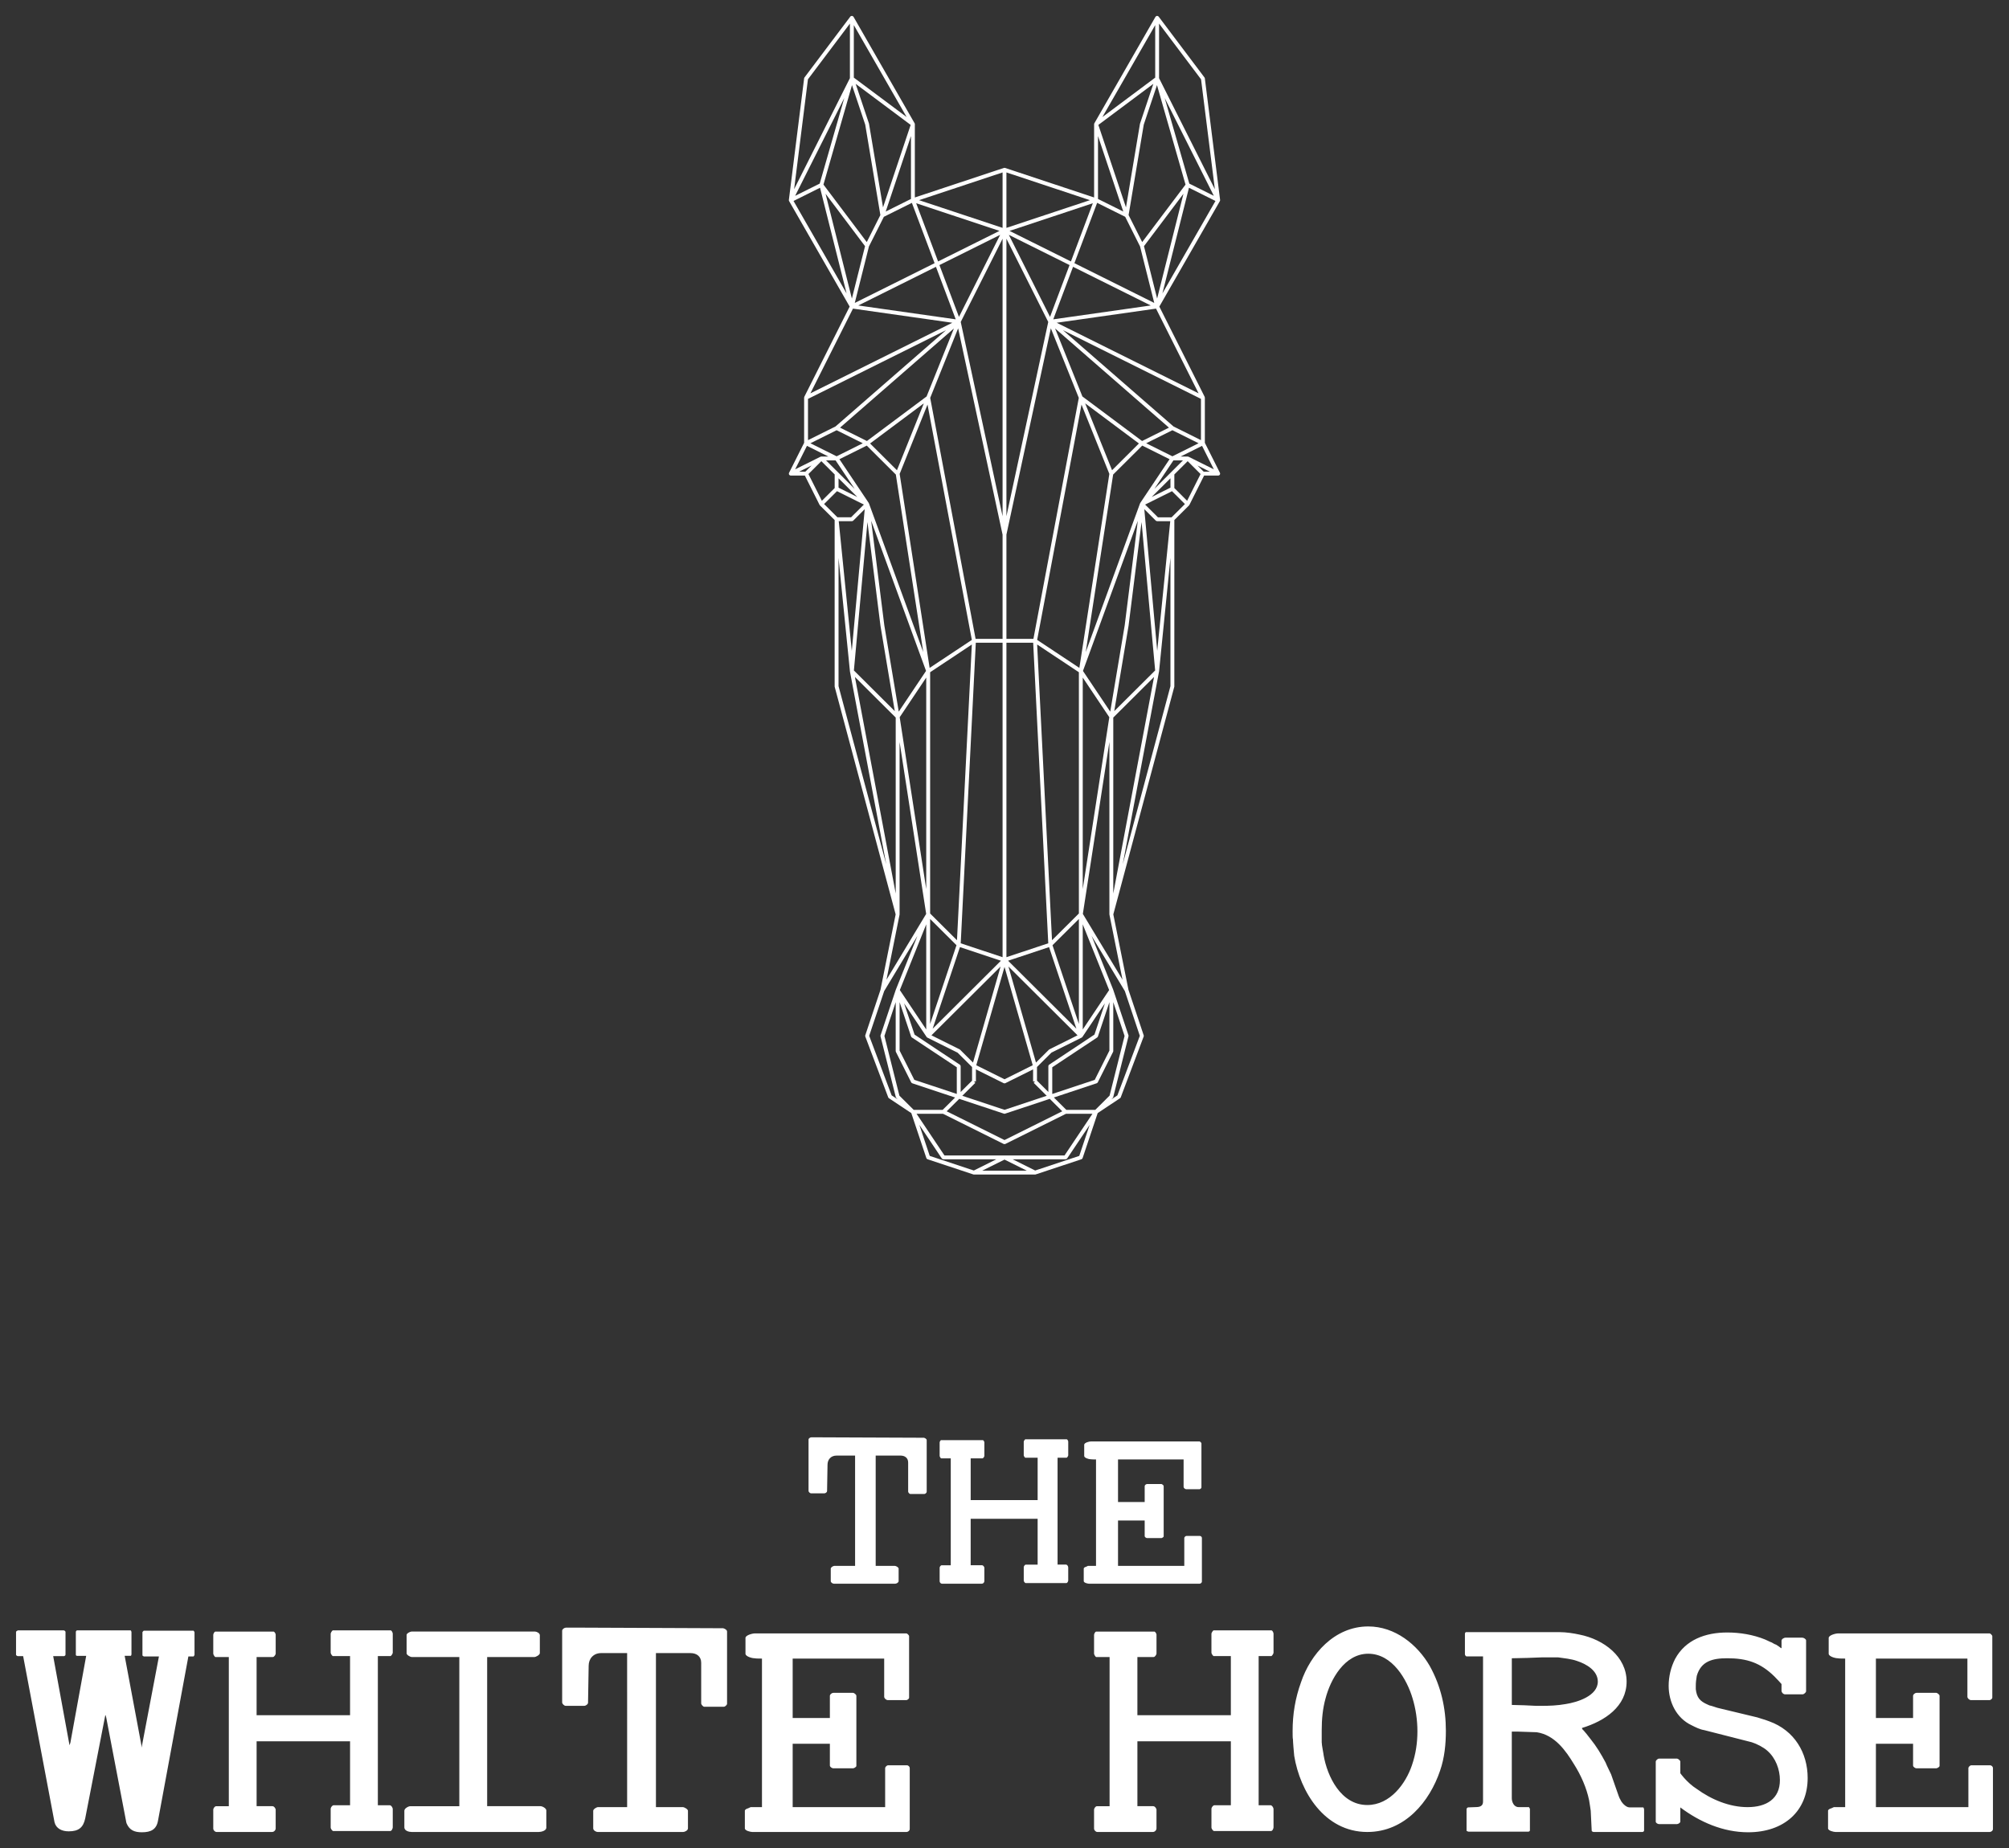
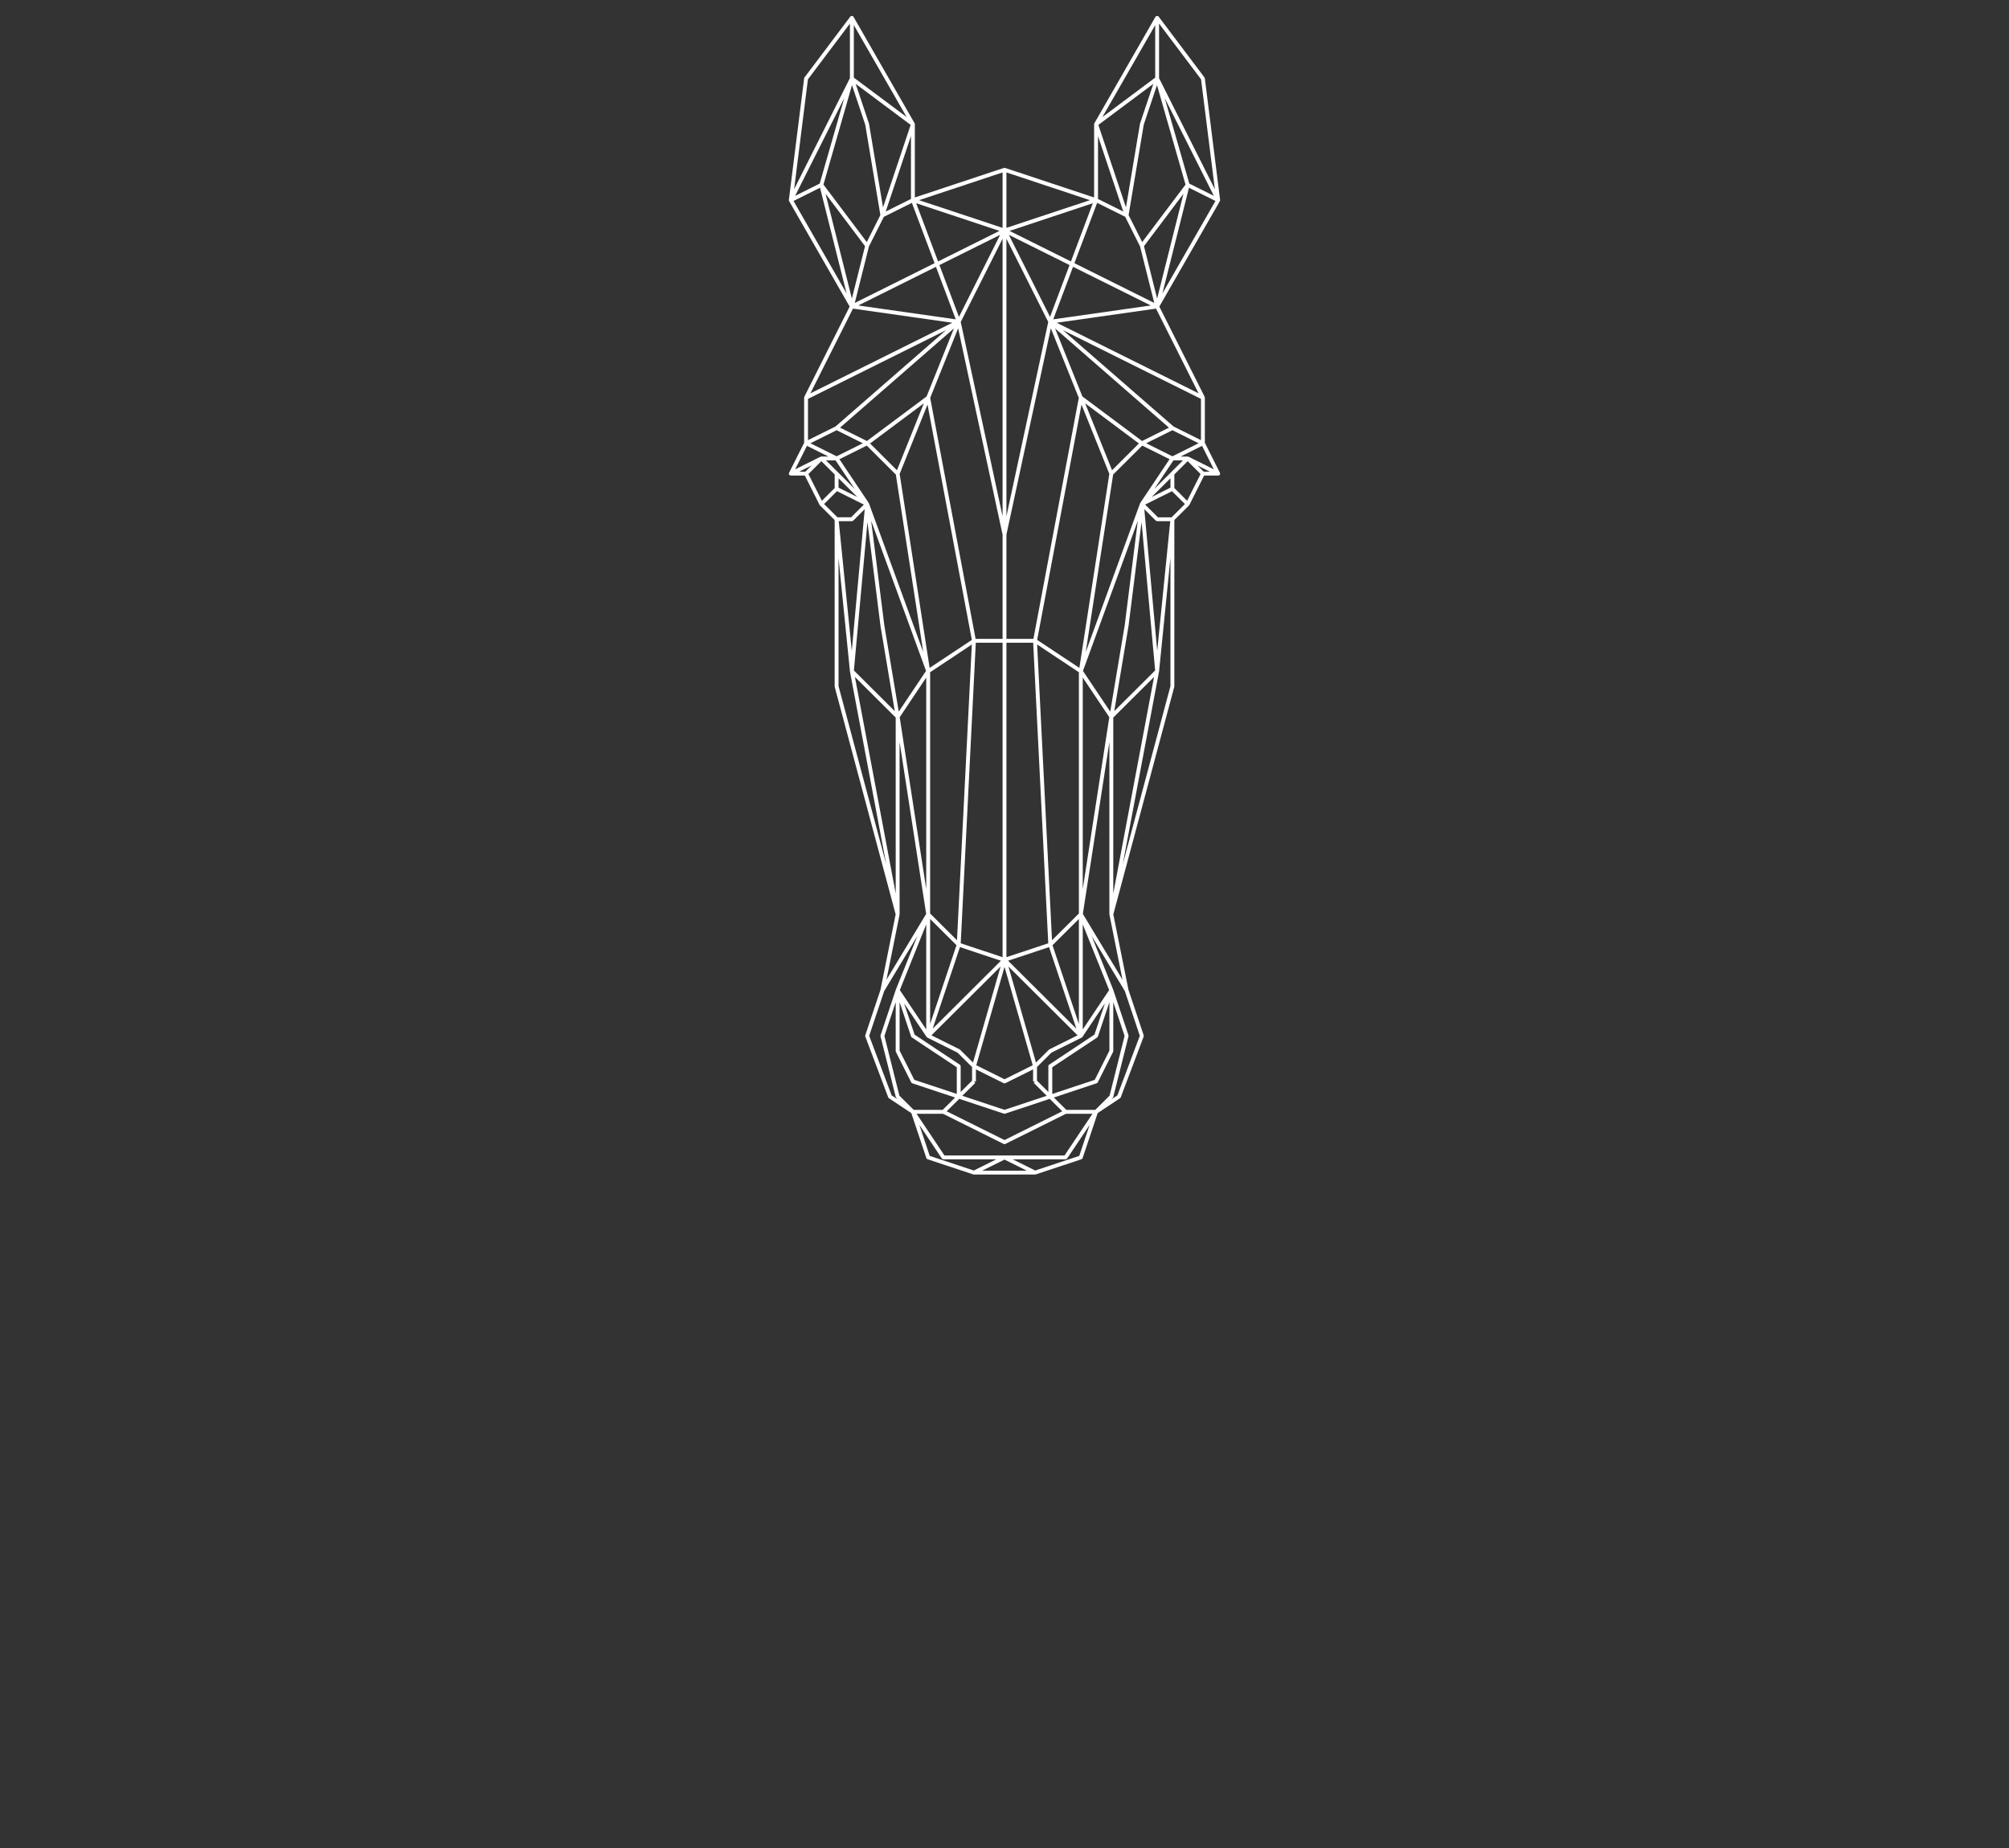
<svg xmlns="http://www.w3.org/2000/svg" version="1.1" id="Layer_1" x="0px" y="0px" width="125.24px" height="115.231px" viewBox="0 0 125.24 115.231" enable-background="new 0 0 125.24 115.231" xml:space="preserve">
  <rect x="0" y="0" width="125.24" height="115.231" fill="#333333" stroke="none" />
  <g>
-     <path fill-rule="evenodd" clip-rule="evenodd" fill="#FFFFFF" d="M115.028,112.672h-0.705c0,0-0.121,0.057-0.162,0.075   c-0.08,0.019-0.201,0.076-0.201,0.151v1.097c0,0.151,0.363,0.227,0.465,0.227h9.614c0.081,0,0.201-0.075,0.201-0.189v-3.799   c0-0.075-0.081-0.17-0.182-0.17h-1.168c-0.08,0-0.182,0.113-0.182,0.17v2.438h-5.765v-3.951h2.317v1.36   c0,0.077,0.121,0.171,0.222,0.171h1.229c0.04,0,0.201-0.075,0.201-0.151v-4.366c0-0.095-0.161-0.188-0.201-0.188h-1.229   c-0.101,0-0.222,0.094-0.222,0.188v1.38h-2.317v-3.704h5.704v2.382c0,0.094,0.12,0.206,0.222,0.206h1.169   c0.04,0,0.161-0.074,0.161-0.15v-3.837c0-0.057-0.121-0.17-0.161-0.17h-9.454c-0.16,0-0.584,0.113-0.584,0.283v0.983   c0,0.17,0.403,0.283,0.564,0.283c0.061,0.02,0.402,0.02,0.463,0.02V112.672L115.028,112.672z M104.749,112.69   c1.209,0.906,2.661,1.55,4.233,1.55c2.216,0,3.707-1.304,3.707-3.384c0-1.568-0.825-2.968-2.397-3.534   c-0.183-0.076-0.705-0.227-0.746-0.245l-2.438-0.586c-0.041,0-0.383-0.133-0.506-0.152c-0.039,0-0.119-0.057-0.141-0.057   c-0.482-0.207-0.685-0.435-0.746-0.964v-0.188c0-0.245,0.021-0.397,0.062-0.643c0.262-0.907,0.968-1.097,1.895-1.097   c1.23,0,2.076,0.283,2.943,1.134c0.121,0.113,0.444,0.474,0.444,0.474v0.434c0,0.076,0.101,0.208,0.221,0.208h1.089   c0.101,0,0.222-0.132,0.222-0.188v-3.175c0-0.077-0.142-0.171-0.241-0.171h-1.029c-0.121,0-0.261,0.094-0.261,0.189v0.473   c-0.021-0.019-0.042-0.019-0.042-0.019c-0.039-0.039-0.261-0.19-0.301-0.209c-0.04,0-0.242-0.113-0.264-0.132   c-0.079-0.019-0.361-0.171-0.423-0.189c-0.745-0.302-1.572-0.435-2.358-0.435c-1.35,0-2.6,0.453-3.244,1.645   c-0.263,0.511-0.404,1.096-0.404,1.684c0,0.981,0.465,2.002,1.432,2.456c0.221,0.113,0.524,0.265,0.786,0.303l2.963,0.756   c0.303,0.094,0.746,0.32,0.969,0.529c0.523,0.453,0.785,1.172,0.785,1.832c0,1.173-0.848,1.684-2.017,1.684   c-1.128,0-2.257-0.473-3.164-1.134c-0.303-0.189-0.564-0.437-0.787-0.682c-0.061-0.074-0.24-0.283-0.24-0.302v-0.719   c0-0.074-0.143-0.188-0.202-0.188h-1.129c-0.08,0-0.201,0.114-0.201,0.188v3.742c0,0.076,0.121,0.152,0.201,0.152h1.129   c0.06,0,0.202-0.076,0.202-0.152V112.69L104.749,112.69z M94.246,106.301v-2.91c0.283,0,1.633-0.037,1.915-0.057h0.483h0.484   c0.383,0.057,0.826,0.095,1.188,0.227c0.584,0.19,1.291,0.604,1.291,1.285c0,0.889-1.271,1.287-1.997,1.399   c-0.523,0.094-1.026,0.113-1.53,0.113h-0.303C95.556,106.339,94.508,106.301,94.246,106.301L94.246,106.301z M95.798,108.003   c1.128,0.171,1.813,1.153,2.318,1.984c0.443,0.699,0.785,1.475,0.947,2.25c0.021,0.132,0.102,0.623,0.102,0.661l0.061,1.248   c0,0.036,0.08,0.075,0.121,0.075h3.043c0.061,0,0.102-0.058,0.102-0.095v-1.304c0-0.02-0.021-0.133-0.061-0.133h-0.847   c-0.242,0-0.505-0.321-0.564-0.473c-0.041-0.057-0.121-0.246-0.121-0.264l-0.464-1.324c-0.02-0.057-0.282-0.566-0.343-0.736   c-0.282-0.53-0.563-1.002-0.946-1.475c-0.062-0.094-0.445-0.567-0.505-0.605c0-0.019-0.02-0.038-0.02-0.057v-0.018   c1.431-0.437,2.781-1.343,2.781-2.894c0-1.549-1.412-2.627-2.943-2.929c-0.343-0.076-0.826-0.152-1.23-0.152h-5.844   c-0.021,0-0.062,0.058-0.062,0.096v1.284c0,0.058,0.062,0.133,0.102,0.133h1.027v9.054c0,0.265-0.182,0.341-0.443,0.341   c-0.06,0-0.442,0.019-0.505,0.019l-0.079,0.075v1.381c0,0.018,0.101,0.056,0.12,0.056h3.75c0.02,0,0.08-0.038,0.08-0.075v-1.342   c0,0,0-0.038-0.021-0.038c0-0.019-0.04-0.075-0.04-0.075h-0.646c-0.302,0-0.423-0.341-0.423-0.548v-4.159h0.402   C94.83,107.965,95.616,108.003,95.798,108.003L95.798,108.003z M82.395,107.871c0-0.682,0.061-1.343,0.241-1.985   c0.303-1.153,1.169-2.778,2.66-2.778c1.512,0,2.419,1.625,2.762,2.778c0.201,0.662,0.303,1.36,0.303,2.061   c0,0.719-0.102,1.417-0.343,2.117c-0.383,1.134-1.351,2.477-2.781,2.477c-1.653,0-2.499-1.797-2.722-3.101   c0-0.076-0.12-0.624-0.12-0.813v-0.208V107.871L82.395,107.871z M80.681,109.478c0.362,2.211,1.876,4.744,4.556,4.744   c2.358,0,3.89-1.909,4.535-3.818c0.282-0.813,0.363-1.662,0.363-2.496c0-1.397-0.303-2.777-1.009-4.044   c-0.766-1.323-2.157-2.457-3.83-2.457c-2.115,0-3.607,1.738-4.191,3.479c-0.363,1.001-0.524,2.002-0.524,3.042   c0,0.151,0,0.492,0.021,0.512C80.601,108.589,80.66,109.288,80.681,109.478L80.681,109.478z M69.171,112.615h-0.786   c-0.101,0-0.182,0.15-0.182,0.208v1.189c0,0.096,0.101,0.209,0.202,0.209h3.466c0.122,0,0.224-0.113,0.224-0.227v-1.172   c0-0.038-0.082-0.208-0.203-0.208h-0.987v-4.045h5.826v3.987h-1.029c-0.08,0-0.181,0.133-0.181,0.228v1.171   c0,0.057,0.101,0.208,0.161,0.208h3.548c0.102,0,0.161-0.169,0.161-0.227v-1.134c0-0.113-0.101-0.246-0.182-0.246h-0.746v-9.3   h0.787c0.04,0,0.141-0.15,0.141-0.207v-1.19c0-0.057-0.06-0.209-0.141-0.209h-3.588c-0.041,0-0.142,0.152-0.142,0.209v1.19   c0,0.057,0.101,0.207,0.142,0.207h1.068v3.687h-5.826v-3.629h1.009c0.1,0,0.182-0.171,0.182-0.208v-1.19   c0-0.038-0.062-0.189-0.142-0.189h-3.608c-0.08,0-0.142,0.151-0.142,0.208v1.172c0,0.037,0.081,0.208,0.142,0.208h0.826V112.615   L69.171,112.615z M47.502,112.672h-0.705c0,0-0.122,0.057-0.162,0.075c-0.08,0.019-0.201,0.076-0.201,0.151v1.097   c0,0.151,0.363,0.227,0.463,0.227h9.615c0.082,0,0.201-0.075,0.201-0.189v-3.799c0-0.075-0.08-0.17-0.18-0.17h-1.171   c-0.08,0-0.182,0.113-0.182,0.17v2.438h-5.765v-3.951h2.319v1.36c0,0.077,0.122,0.171,0.222,0.171h1.229   c0.04,0,0.201-0.075,0.201-0.151v-4.366c0-0.095-0.161-0.188-0.201-0.188h-1.229c-0.1,0-0.222,0.094-0.222,0.188v1.38h-2.319   v-3.704h5.705v2.382c0,0.094,0.121,0.206,0.222,0.206h1.169c0.041,0,0.162-0.074,0.162-0.15v-3.837c0-0.057-0.121-0.17-0.162-0.17   h-9.453c-0.162,0-0.585,0.113-0.585,0.283v0.983c0,0.17,0.403,0.283,0.563,0.283c0.062,0.02,0.404,0.02,0.465,0.02V112.672   L47.502,112.672z M39.096,112.672h-1.814c-0.1,0-0.301,0.132-0.301,0.227v1.097c0,0.132,0.182,0.227,0.281,0.227h5.322   c0.102,0,0.303-0.095,0.303-0.227v-1.097c0-0.095-0.222-0.227-0.323-0.227h-1.673v-9.603h2.157c0.383,0,0.664,0.208,0.664,0.604   v2.533c0,0.075,0.122,0.207,0.183,0.207h1.229c0.08,0,0.201-0.113,0.201-0.188v-4.498c0-0.112-0.161-0.189-0.243-0.208   c-1.35,0-7.699-0.038-9.05-0.038h-0.403h-0.342c-0.102,0-0.242,0.095-0.242,0.189v4.479c0,0.075,0.121,0.208,0.221,0.208h1.149   c0.121,0,0.243-0.113,0.243-0.189l0.039-2.306c0-0.435,0.283-0.794,0.785-0.794h1.613V112.672L39.096,112.672z M28.635,112.615   H25.57c-0.1,0-0.363,0.132-0.363,0.283v1.039c0,0.209,0.283,0.284,0.445,0.284h7.941c0.141,0,0.464-0.075,0.464-0.266v-1.077   c0-0.132-0.243-0.264-0.362-0.264h-3.326v-9.3h2.943c0.1,0,0.341-0.132,0.341-0.246v-1.115c0-0.132-0.201-0.227-0.302-0.227h-7.699   c-0.082,0-0.305,0.113-0.305,0.208v1.152c0,0.096,0.223,0.228,0.324,0.228h2.963V112.615L28.635,112.615z M14.264,112.615h-0.787   c-0.102,0-0.182,0.15-0.182,0.208v1.189c0,0.096,0.102,0.209,0.201,0.209h3.469c0.12,0,0.221-0.113,0.221-0.227v-1.172   c0-0.038-0.08-0.208-0.201-0.208h-0.988v-4.045h5.826v3.987h-1.027c-0.082,0-0.182,0.133-0.182,0.228v1.171   c0,0.057,0.1,0.208,0.16,0.208h3.548c0.101,0,0.162-0.169,0.162-0.227v-1.134c0-0.113-0.102-0.246-0.182-0.246h-0.747v-9.3h0.787   c0.04,0,0.142-0.15,0.142-0.207v-1.19c0-0.057-0.062-0.209-0.142-0.209h-3.589c-0.04,0-0.14,0.152-0.14,0.209v1.19   c0,0.057,0.1,0.207,0.14,0.207h1.069v3.687h-5.826v-3.629h1.008c0.102,0,0.182-0.171,0.182-0.208v-1.19   c0-0.038-0.061-0.189-0.141-0.189h-3.609c-0.08,0-0.141,0.151-0.141,0.208v1.172c0,0.037,0.08,0.208,0.141,0.208h0.828V112.615   L14.264,112.615z M6.583,106.944c0,0.019,0.041,0.151,0.041,0.151l1.23,6.427c0,0.019,0.02,0.132,0.04,0.17   c0.182,0.416,0.483,0.548,0.948,0.548c0.564,0,0.907-0.17,1.007-0.718l1.894-10.245h0.323c0,0,0.04-0.038,0.04-0.056l0.02-0.038   v-1.419c0-0.018-0.06-0.094-0.06-0.094H8.961c0,0-0.081,0.076-0.081,0.094v1.457l0.081,0.056h0.947l-1.067,5.614v0.056   c-0.022-0.019-0.022-0.094-0.022-0.113l-1.047-5.595h0.383c0.021,0,0.041-0.075,0.041-0.095v-1.38c0-0.018-0.02-0.113-0.061-0.113   H4.808c-0.04,0-0.08,0.058-0.08,0.096v1.437l0.02,0.038c0.021,0,0.041,0.018,0.041,0.018h0.584l-0.987,5.426   c-0.021,0.019-0.021,0.095-0.041,0.131v0.02l-0.021-0.056l-1.008-5.502h0.686l0.021-0.019c0.02,0,0.04-0.018,0.04-0.018   l0.021-0.058v-1.417c0-0.038-0.061-0.096-0.121-0.096H1.121C1.1,101.651,1,101.709,1,101.747v1.437c0,0.019,0.08,0.074,0.1,0.074   h0.343l1.956,10.358c0.1,0.396,0.463,0.566,0.887,0.566c0.625,0,0.908-0.245,1.027-0.812l1.25-6.427H6.583L6.583,106.944z" />
-     <path fill-rule="evenodd" clip-rule="evenodd" fill="#FFFFFF" d="M68.325,97.632h-0.506c0,0-0.085,0.043-0.114,0.055   c-0.059,0.014-0.145,0.055-0.145,0.109v0.785c0,0.107,0.259,0.162,0.331,0.162h6.89c0.058,0,0.145-0.055,0.145-0.136v-2.722   c0-0.053-0.058-0.121-0.129-0.121h-0.839c-0.058,0-0.13,0.08-0.13,0.121v1.746h-4.131v-2.829h1.662v0.975   c0,0.056,0.085,0.122,0.157,0.122h0.883c0.028,0,0.144-0.055,0.144-0.108v-3.129c0-0.066-0.115-0.135-0.144-0.135h-0.883   c-0.072,0-0.157,0.068-0.157,0.135v0.989h-1.662v-2.655h4.088v1.707c0,0.068,0.086,0.148,0.159,0.148h0.837   c0.028,0,0.116-0.054,0.116-0.107v-2.75c0-0.04-0.088-0.121-0.116-0.121h-6.774c-0.115,0-0.418,0.081-0.418,0.203v0.704   c0,0.121,0.289,0.204,0.404,0.204c0.043,0.012,0.29,0.012,0.332,0.012V97.632L68.325,97.632z M59.27,97.592h-0.563   c-0.073,0-0.13,0.108-0.13,0.149v0.854c0,0.067,0.071,0.148,0.144,0.148h2.484c0.087,0,0.159-0.081,0.159-0.162v-0.84   c0-0.026-0.058-0.149-0.144-0.149h-0.709v-2.898h4.174v2.858h-0.736c-0.058,0-0.129,0.095-0.129,0.163v0.84   c0,0.04,0.071,0.147,0.115,0.147h2.541c0.072,0,0.116-0.121,0.116-0.162v-0.813c0-0.081-0.072-0.176-0.131-0.176h-0.533v-6.663   h0.563c0.029,0,0.102-0.108,0.102-0.149v-0.854c0-0.039-0.044-0.147-0.102-0.147H63.92c-0.028,0-0.1,0.108-0.1,0.147v0.854   c0,0.041,0.071,0.149,0.1,0.149h0.766v2.641h-4.174v-2.6h0.723c0.072,0,0.13-0.122,0.13-0.149v-0.854   c0-0.027-0.044-0.135-0.102-0.135h-2.585c-0.057,0-0.101,0.107-0.101,0.148v0.84c0,0.027,0.057,0.149,0.101,0.149h0.592V97.592   L59.27,97.592z M53.305,97.632h-1.299c-0.072,0-0.217,0.096-0.217,0.164v0.785c0,0.095,0.129,0.162,0.202,0.162h3.812   c0.072,0,0.217-0.067,0.217-0.162v-0.785c0-0.068-0.158-0.164-0.231-0.164H54.59v-6.878h1.547c0.273,0,0.477,0.147,0.477,0.433   v1.815c0,0.054,0.086,0.147,0.129,0.147h0.881c0.059,0,0.146-0.08,0.146-0.135v-3.223c0-0.081-0.116-0.136-0.173-0.149   c-0.969,0-5.518-0.026-6.486-0.026h-0.288h-0.246c-0.071,0-0.173,0.066-0.173,0.135v3.21c0,0.054,0.088,0.148,0.158,0.148h0.823   c0.087,0,0.174-0.081,0.174-0.136l0.029-1.651c0-0.312,0.202-0.568,0.563-0.568h1.155V97.632L53.305,97.632z" />
    <path fill-rule="evenodd" clip-rule="evenodd" fill="#FFFFFF" d="M74.093,28.477c-0.002-0.001-0.005-0.002-0.009-0.003   c-0.015-0.007-0.03-0.009-0.046-0.009h-0.001h-0.439l1.338-0.667l0.734,1.464L74.093,28.477L74.093,28.477z M75.039,29.411   l-0.389-0.388l0.779,0.388H75.039L75.039,29.411z M74.005,31.224l-0.797-0.795v-0.848l0.83-0.827l0.805,0.802L74.005,31.224   L74.005,31.224z M73.036,32.254h-0.851l-0.798-0.794l1.675-0.835l0.805,0.802L73.036,32.254L73.036,32.254z M72.965,42.779   l-2.974,11.109l2.262-12.018c0.001-0.001,0-0.004,0.001-0.006c0-0.002,0.002-0.003,0.002-0.005l0.709-7.074V42.779L72.965,42.779z    M69.401,55.71V44.739l2.542-2.531L69.401,55.71L69.401,55.71z M69.977,61.084l-2.473-4.103l1.655-10.718v10.742   c0,0.005,0.002,0.01,0.003,0.014c0,0.004-0.001,0.007,0,0.01L69.977,61.084L69.977,61.084z M71.056,64.581l-1.398,3.714   l-0.38,0.253l0.088-0.09c0.017-0.015,0.027-0.033,0.032-0.055l0.951-3.79c0.006-0.022,0.005-0.045-0.002-0.066l-0.952-2.843   c0-0.001-0.001-0.001-0.001-0.002s0-0.003-0.001-0.005l-1.343-3.343l2.072,3.438L71.056,64.581L71.056,64.581z M68.279,69.2h-1.804   l-0.777-0.773l2.67-0.887c0.029-0.01,0.055-0.031,0.069-0.061l0.95-1.894c0.01-0.018,0.014-0.035,0.014-0.054v-3.048l0.704,2.105   l-0.934,3.723L68.279,69.2L68.279,69.2z M66.361,72.043h-7.483l-1.741-2.601h1.648l3.781,1.882   c0.018,0.008,0.035,0.011,0.055,0.011c0.018,0,0.036-0.003,0.053-0.011l3.781-1.882h1.648L66.361,72.043L66.361,72.043z    M67.281,72.069l-2.749,0.911l-1.401-0.698h3.295c0.04,0,0.078-0.02,0.1-0.052l1.403-2.095L67.281,72.069L67.281,72.069z    M61.23,72.99l1.391-0.691l1.391,0.691H61.23L61.23,72.99z M60.708,72.98l-2.749-0.911l-0.647-1.934l1.401,2.095   c0.023,0.032,0.061,0.052,0.102,0.052h3.293L60.708,72.98L60.708,72.98z M56.068,68.313l-0.934-3.723l0.703-2.105v3.048   c0,0.019,0.005,0.036,0.014,0.054l0.951,1.894c0.016,0.029,0.039,0.051,0.07,0.061l2.668,0.887L58.764,69.2h-1.803L56.068,68.313   L56.068,68.313z M55.584,68.295l-1.4-3.714l0.936-2.789l2.071-3.438l-1.343,3.343v0.001c-0.001,0.003-0.002,0.004-0.003,0.006   l-0.95,2.843c-0.008,0.021-0.009,0.044-0.004,0.066l0.952,3.79c0.005,0.021,0.015,0.04,0.032,0.055l0.088,0.088L55.584,68.295   L55.584,68.295z M56.078,57.029c0.002-0.003-0.001-0.006,0-0.01c0-0.004,0.002-0.009,0.002-0.014V46.263l1.657,10.718l-2.474,4.103   L56.078,57.029L56.078,57.029z M53.295,42.208l2.543,2.531V55.71L53.295,42.208L53.295,42.208z M52.274,42.779v-7.994l0.711,7.074   c0,0.001,0.001,0.003,0.001,0.005s0,0.003,0,0.006l2.262,12.018L52.274,42.779L52.274,42.779z M51.373,31.426l0.805-0.802   l1.676,0.835l-0.798,0.794h-0.851L51.373,31.426L51.373,31.426z M50.397,29.556l0.805-0.802l0.831,0.827v0.848l-0.798,0.795   L50.397,29.556L50.397,29.556z M49.812,29.411l0.78-0.388l-0.391,0.388H49.812L49.812,29.411z M50.305,27.798l1.338,0.667h-0.438   c-0.02,0-0.038,0.004-0.056,0.011l-1.58,0.787L50.305,27.798L50.305,27.798z M50.371,24.87l8.605-4.283l-6.891,6.003l-1.715,0.854   V24.87L50.371,24.87z M53.174,19.242l6.192,0.881l-8.846,4.402L53.174,19.242L53.174,19.242z M51.465,12.081l2.461,3.268   l-0.82,3.267L51.465,12.081L51.465,12.081z M49.469,12.53l1.652-0.824l1.654,6.587L49.469,12.53L49.469,12.53z M50.366,4.946   l2.617-3.474v3.4l-3.478,6.925L50.366,4.946L50.366,4.946z M51.1,11.448l-1.531,0.762l3.063-6.098L51.1,11.448L51.1,11.448z    M53.113,5.307l0.825,2.465l0.944,5.636l-0.848,1.685l-2.7-3.584L53.113,5.307L53.113,5.307z M53.227,1.565l3.291,5.731   L53.227,4.84V1.565L53.227,1.565z M55.047,12.93l-0.872-5.207c0-0.007-0.001-0.013-0.003-0.019l-0.83-2.476l3.428,2.559   L55.047,12.93L55.047,12.93z M56.789,12.405l-1.574,0.784l1.574-4.706V12.405L56.789,12.405z M58.262,16.409l-4.976,2.479   l0.884-3.524l0.93-1.847l1.746-0.869L58.262,16.409L58.262,16.409z M62.306,14.396l-3.826,1.905l-1.366-3.629L62.306,14.396   L62.306,14.396z M62.5,10.751v3.456l-5.207-1.727L62.5,10.751L62.5,10.751z M62.621,60.286l1.759,6.13l-1.759,0.876l-1.761-0.876   L62.621,60.286L62.621,60.286z M62.74,40.073h1.668l0.94,18.74l-2.608,0.867V40.073L62.74,40.073z M62.74,33.334l2.769-12.864   l1.743,4.337l-2.829,15.025H62.74V33.334L62.74,33.334z M62.74,14.884l2.607,5.19L62.74,32.187V14.884L62.74,14.884z M62.74,10.751   l5.206,1.729l-5.206,1.727V10.751L62.74,10.751z M66.761,16.301l-3.826-1.905l5.192-1.724L66.761,16.301L66.761,16.301z    M68.395,12.647l1.748,0.869l0.927,1.847l0.885,3.524l-4.977-2.479L68.395,12.647L68.395,12.647z M68.449,8.483l1.576,4.706   l-1.576-0.784V8.483L68.449,8.483z M71.898,5.229l-0.829,2.476c-0.003,0.006-0.004,0.011-0.005,0.019l-0.871,5.207l-1.722-5.143   L71.898,5.229L71.898,5.229z M72.015,1.565V4.84l-3.291,2.457L72.015,1.565L72.015,1.565z M72.126,5.307l1.779,6.202l-2.701,3.584   l-0.848-1.685l0.945-5.636L72.126,5.307L72.126,5.307z M72.256,1.472l2.617,3.474l0.861,6.852l-3.479-6.925V1.472L72.256,1.472z    M72.607,6.112l3.063,6.098l-1.529-0.762L72.607,6.112L72.607,6.112z M72.464,18.293l1.656-6.587l1.652,0.824L72.464,18.293   L72.464,18.293z M72.135,18.615l-0.82-3.267l2.462-3.268L72.135,18.615L72.135,18.615z M74.72,24.525l-8.845-4.402l6.191-0.881   L74.72,24.525L74.72,24.525z M73.155,26.589l-6.892-6.003l8.604,4.283v2.574L73.155,26.589L73.155,26.589z M73.087,28.45   l-1.634-0.813l1.634-0.813l1.632,0.813L73.087,28.45L73.087,28.45z M72.965,29.822v0.583l-1.17,0.582L72.965,29.822L72.965,29.822z    M71.962,30.482l1.189-1.778h0.594l-0.743,0.742L71.962,30.482L71.962,30.482z M71.082,31.36c0,0.001-0.001,0.005-0.002,0.007   c-0.003,0.005-0.005,0.008-0.006,0.014c-0.002,0.001-0.004,0.002-0.004,0.003l-3.387,9.273l1.71-11.07l1.814-1.805l1.702,0.848   L71.082,31.36L71.082,31.36z M71.335,31.746l0.715,0.714c0.021,0.021,0.054,0.034,0.085,0.034h0.818l-0.813,8.087L71.335,31.746   L71.335,31.746z M70.353,39.02l0.812-6.472l0.847,9.254l-2.55,2.537L70.353,39.02L70.353,39.02z M67.511,41.832l3.419-9.36   l-0.816,6.514l-0.902,5.385L67.511,41.832L67.511,41.832z M67.498,42.245l1.656,2.473l-1.656,10.714V42.245L67.498,42.245z    M67.498,64.187v-6.556l1.646,4.098L67.498,64.187L67.498,64.187z M65.596,66.544l2.801-1.858c0.022-0.017,0.039-0.038,0.047-0.063   l0.716-2.138v3.019l-0.915,1.825l-2.648,0.879V66.544L65.596,66.544z M59.799,68.512l2.783,0.923   c0.012,0.005,0.024,0.008,0.039,0.008c0.012,0,0.025-0.003,0.037-0.008l2.783-0.923l0.779,0.776l-3.6,1.793l-3.604-1.793   L59.799,68.512L59.799,68.512z M56.797,64.622c0.009,0.025,0.025,0.047,0.049,0.063l2.8,1.858v1.663l-2.647-0.879l-0.918-1.825   v-3.019L56.797,64.622L56.797,64.622z M57.741,64.187l-1.646-2.458l1.646-4.098V64.187L57.741,64.187z M57.741,42.245v13.187   l-1.655-10.714L57.741,42.245L57.741,42.245z M55.128,38.99l-0.819-6.519l3.42,9.36l-1.701,2.539L55.128,38.99L55.128,38.99z    M53.1,40.582l-0.813-8.087h0.818c0.032,0,0.063-0.013,0.086-0.034l0.715-0.714L53.1,40.582L53.1,40.582z M54.076,32.548   l0.813,6.478l0.891,5.313l-2.549-2.537L54.076,32.548L54.076,32.548z M52.33,28.631l1.703-0.848l1.813,1.805l1.71,11.068   l-3.387-9.272c-0.001-0.001-0.002-0.002-0.003-0.004c-0.002-0.005-0.003-0.009-0.007-0.013c-0.002-0.002-0.002-0.006-0.002-0.007   L52.33,28.631L52.33,28.631z M52.274,29.822l1.171,1.165l-1.171-0.582V29.822L52.274,29.822z M53.279,30.482l-1.039-1.036   l-0.746-0.742h0.595L53.279,30.482L53.279,30.482z M53.786,27.637l-1.632,0.813l-1.634-0.813l1.634-0.813L53.786,27.637   L53.786,27.637z M57.763,24.719l-3.72,2.778l-1.675-0.834l7.098-6.183L57.763,24.719L57.763,24.719z M59.58,19.91l-6.074-0.864   l4.841-2.411L59.58,19.91L59.58,19.91z M59.781,19.758l-1.217-3.231l3.785-1.884L59.781,19.758L59.781,19.758z M59.892,20.074   l2.608-5.19v17.303L59.892,20.074L59.892,20.074z M60.818,39.833l-2.83-15.025l1.742-4.337l2.77,12.864v6.499H60.818L60.818,39.833   z M59.891,58.813l0.94-18.74H62.5v19.607L59.891,58.813L59.891,58.813z M58.141,64.14l1.701-5.088l2.555,0.849L58.141,64.14   L58.141,64.14z M60.657,66.25l-0.806-0.803c-0.01-0.01-0.021-0.018-0.032-0.022l-1.753-0.874l4.31-4.289L60.657,66.25L60.657,66.25   z M59.627,58.933l-1.643,4.91v-6.546L59.627,58.933L59.627,58.933z M57.984,56.956V41.913l2.6-1.728l-0.926,18.438L57.984,56.956   L57.984,56.956z M55.915,29.319L54.24,27.65l3.351-2.501L55.915,29.319L55.915,29.319z M57.821,25.224l2.763,14.674l-2.631,1.745   l-1.869-12.096L57.821,25.224L57.821,25.224z M59.832,66.38l-2.818-1.873l-0.654-1.95l1.403,2.095   c0.001,0.002,0.003,0.005,0.006,0.007c0.002,0.003,0.004,0.005,0.007,0.008c0.008,0.007,0.014,0.013,0.022,0.02   c0.002,0,0.005,0.002,0.009,0.005c0,0,0,0.001,0.002,0.001l1.885,0.939l0.904,0.897v0.849l-0.711,0.708v-1.606   C59.887,66.439,59.866,66.401,59.832,66.38L59.832,66.38z M64.522,67.427l-0.084,0.085l0.813,0.81l-2.631,0.874l-2.631-0.874   l0.813-0.81l-0.086-0.085h0.121v-0.752l1.729,0.859c0.018,0.009,0.035,0.013,0.055,0.013c0.018,0,0.036-0.004,0.053-0.013   l1.728-0.859v0.752H64.522L64.522,67.427z M67.173,64.551l-1.752,0.874c-0.012,0.005-0.023,0.013-0.031,0.022l-0.808,0.803   l-1.717-5.988L67.173,64.551L67.173,64.551z M67.102,64.14L62.844,59.9l2.554-0.849L67.102,64.14L67.102,64.14z M67.257,41.913   v15.042l-1.675,1.667l-0.927-18.438L67.257,41.913L67.257,41.913z M67.257,63.843l-1.645-4.91l1.645-1.636V63.843L67.257,63.843z    M67.431,64.692c0.011-0.005,0.021-0.012,0.03-0.021l0,0h0.001c0.005-0.005,0.009-0.01,0.014-0.015l0,0   c0.001-0.003,0.001-0.004,0.002-0.005l1.403-2.096l-0.653,1.951l-2.82,1.873c-0.034,0.021-0.054,0.06-0.054,0.099v1.606   l-0.709-0.708v-0.849l0.902-0.897L67.431,64.692L67.431,64.692z M69.156,29.546l-1.869,12.096l-2.631-1.745l2.764-14.673   L69.156,29.546L69.156,29.546z M70.999,27.65l-1.674,1.668l-1.675-4.169L70.999,27.65L70.999,27.65z M67.477,24.72l-1.703-4.242   l7.098,6.185l-1.675,0.834L67.477,24.72L67.477,24.72z M65.458,19.758l-2.567-5.115l3.784,1.884L65.458,19.758L65.458,19.758z    M66.893,16.635l4.844,2.411L65.66,19.91L66.893,16.635L66.893,16.635z M75.11,27.609v-2.814c0-0.018-0.004-0.037-0.013-0.055   l-2.825-5.625l3.773-6.575c0.013-0.023,0.019-0.049,0.015-0.076l-0.951-7.578c-0.002-0.021-0.011-0.042-0.023-0.057l-2.854-3.79   c-0.025-0.032-0.063-0.049-0.105-0.048c-0.04,0.003-0.076,0.025-0.097,0.06l-3.806,6.631c-0.004,0.007-0.005,0.012-0.007,0.017   c-0.001,0.002-0.003,0.006-0.005,0.01c-0.003,0.01-0.005,0.021-0.005,0.034v4.569l-5.55-1.842c-0.024-0.007-0.052-0.007-0.076,0   l-5.55,1.842V7.743l0,0c0-0.012-0.003-0.023-0.005-0.034c0-0.004-0.004-0.008-0.004-0.01c-0.004-0.005-0.004-0.01-0.008-0.017   l-3.805-6.631c-0.021-0.035-0.058-0.057-0.098-0.06c-0.039-0.001-0.081,0.016-0.105,0.048l-2.854,3.79   c-0.013,0.016-0.021,0.036-0.023,0.057l-0.951,7.578c-0.001,0.005,0,0.01,0,0.013c0,0.008,0,0.016,0.001,0.024   c0.001,0.006,0.004,0.009,0.005,0.015c0.002,0.007,0.004,0.014,0.008,0.02c0,0.001,0.002,0.003,0.002,0.004l3.773,6.575   l-2.826,5.625c-0.008,0.018-0.012,0.037-0.012,0.055v2.814l-0.939,1.869c-0.023,0.046-0.015,0.102,0.023,0.139   c0.021,0.023,0.053,0.034,0.084,0.034v0.001h0.877l0.918,1.829c0.006,0.012,0.016,0.02,0.025,0.029l-0.002,0.003l0.916,0.912   v10.371c0,0.01,0.002,0.021,0.004,0.032l3.799,14.183l-0.945,4.702l-0.948,2.835c-0.009,0.025-0.009,0.054,0.001,0.08l1.428,3.788   c0.008,0.024,0.025,0.046,0.047,0.058l1.393,0.927l0.938,2.803c0.012,0.034,0.04,0.063,0.076,0.075l2.854,0.947   c0.013,0.005,0.024,0.006,0.038,0.006h3.806c0.014,0,0.026-0.001,0.039-0.006l2.854-0.947c0.036-0.012,0.064-0.041,0.075-0.075   l0.939-2.803l1.393-0.927c0.021-0.012,0.037-0.033,0.046-0.058l1.428-3.788c0.01-0.026,0.011-0.055,0.001-0.08l-0.949-2.835   l-0.944-4.702l3.799-14.183c0.003-0.01,0.005-0.021,0.005-0.032V32.424l0.915-0.912l-0.001-0.003   c0.009-0.009,0.019-0.017,0.024-0.029l0.917-1.829h0.878v-0.001c0.03,0,0.062-0.01,0.086-0.034   c0.036-0.037,0.045-0.093,0.021-0.139L75.11,27.609L75.11,27.609z" />
  </g>
</svg>